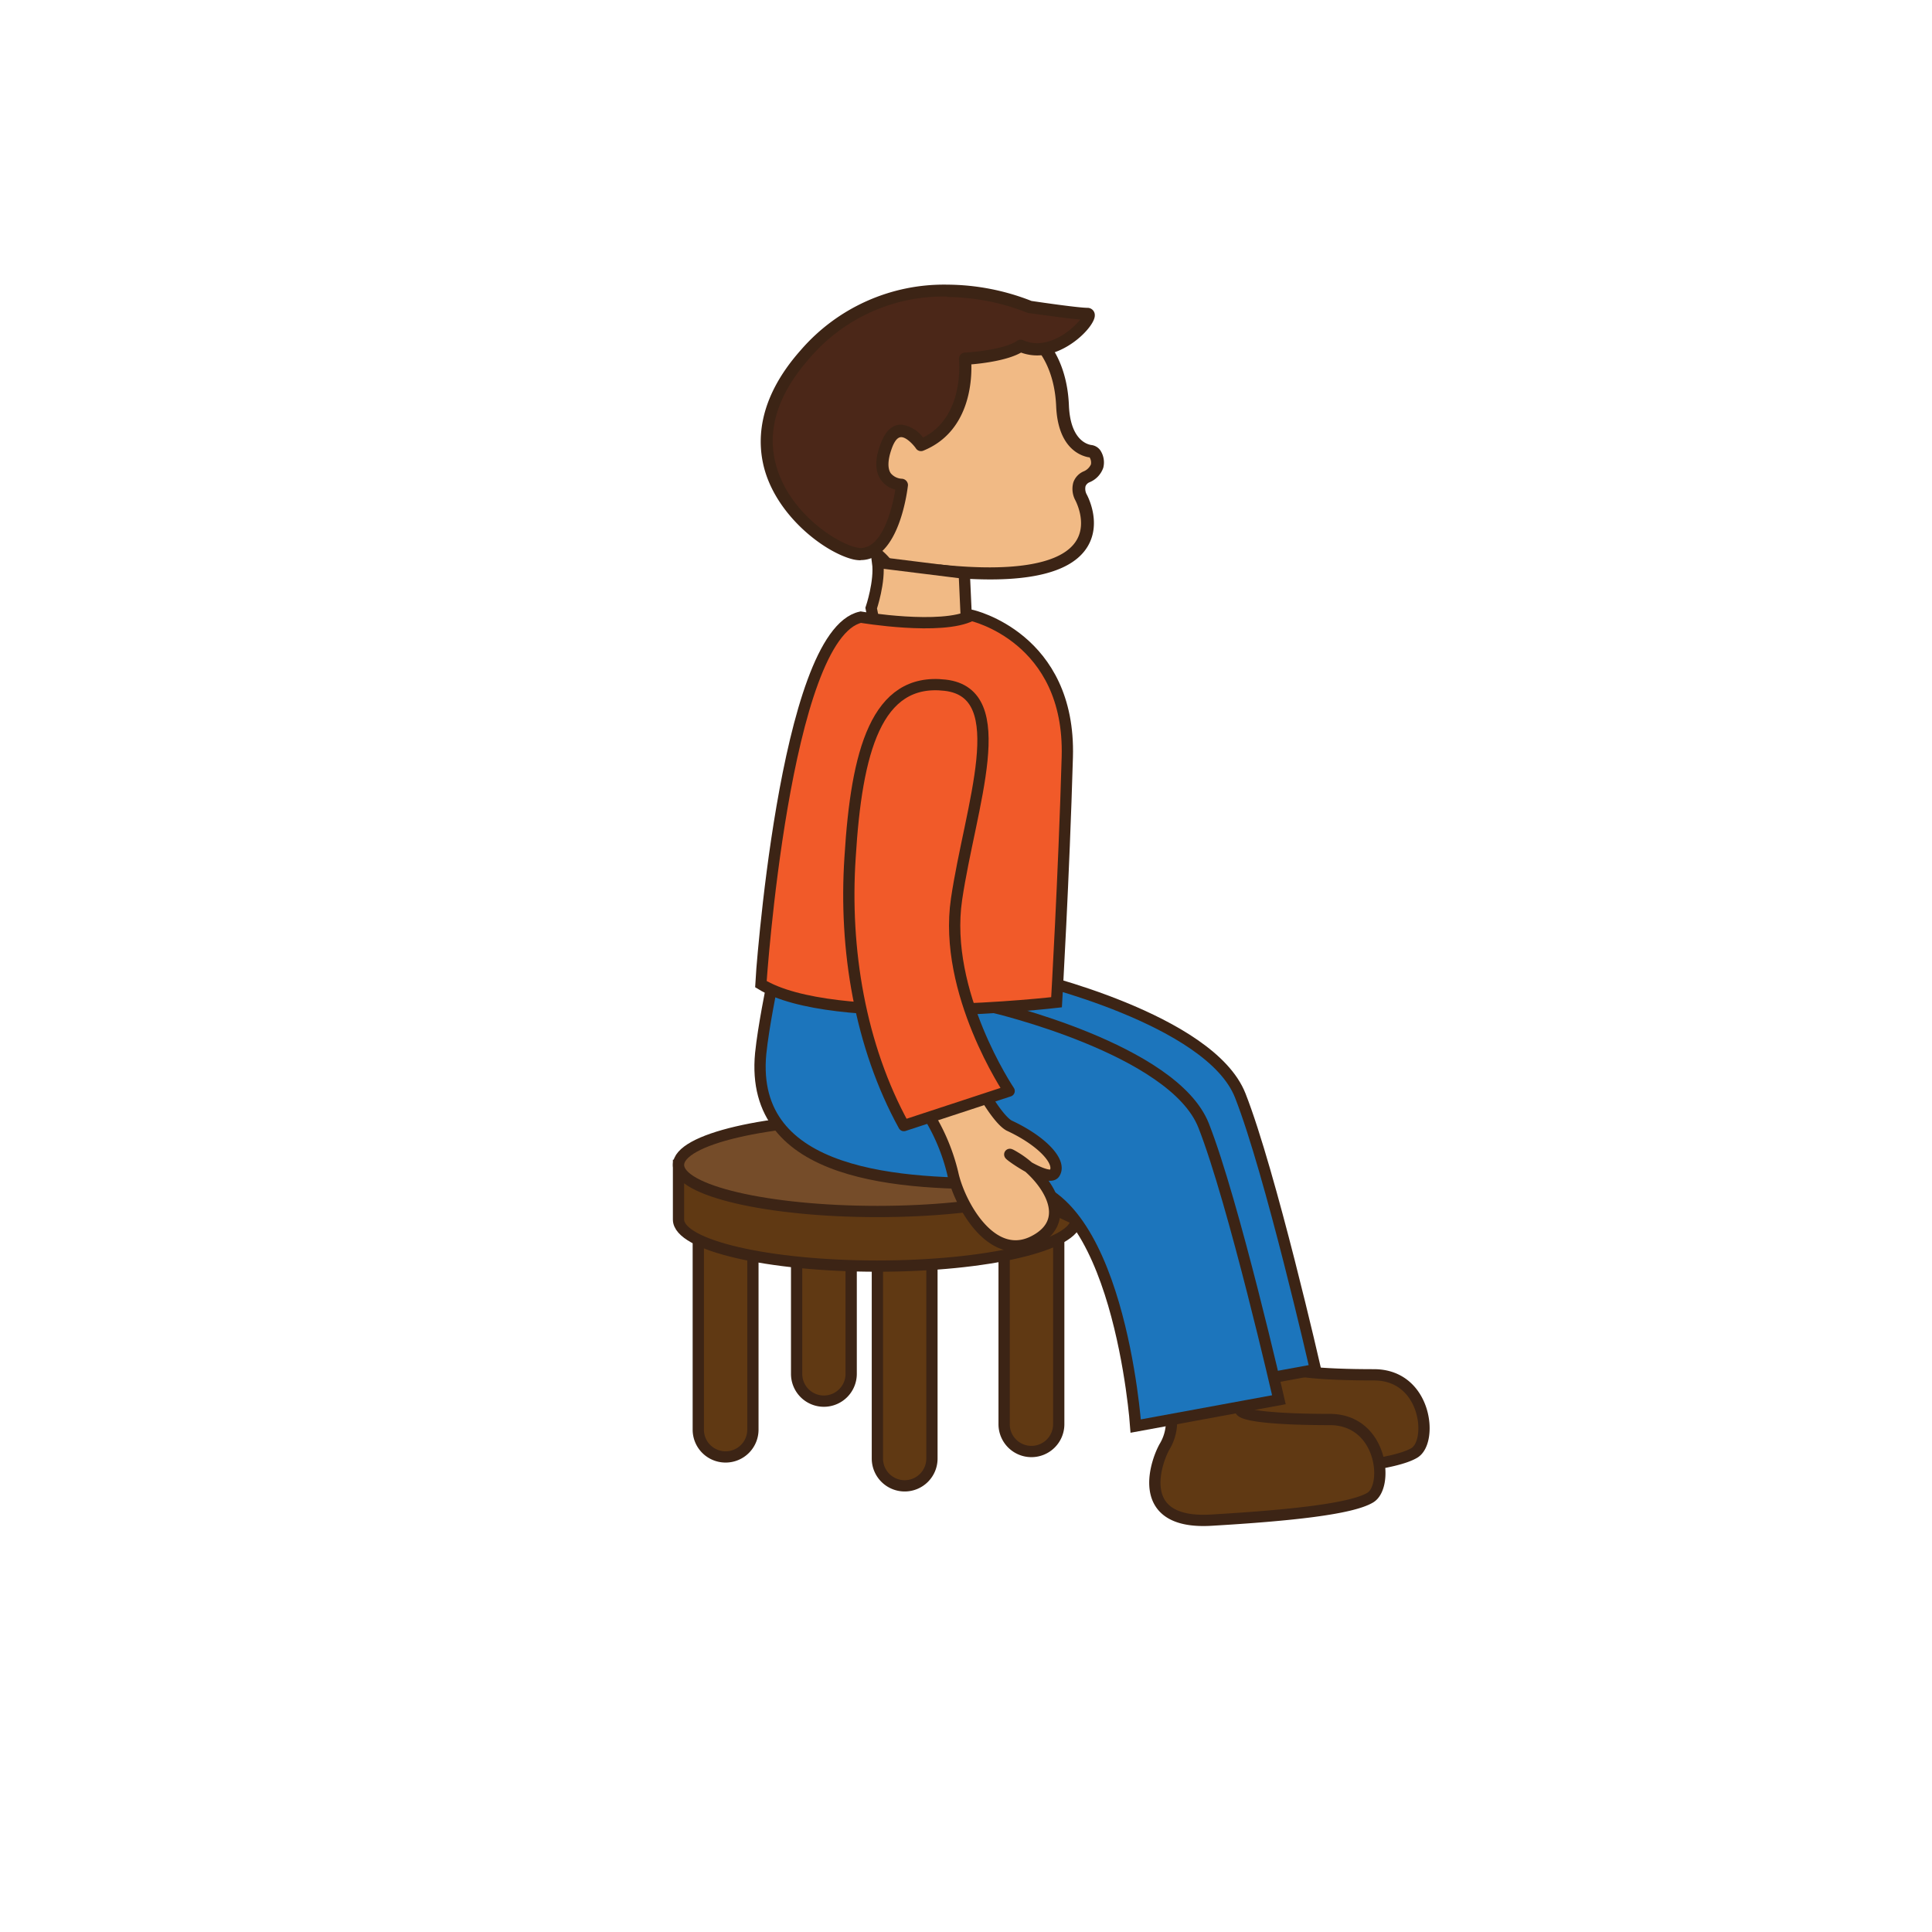
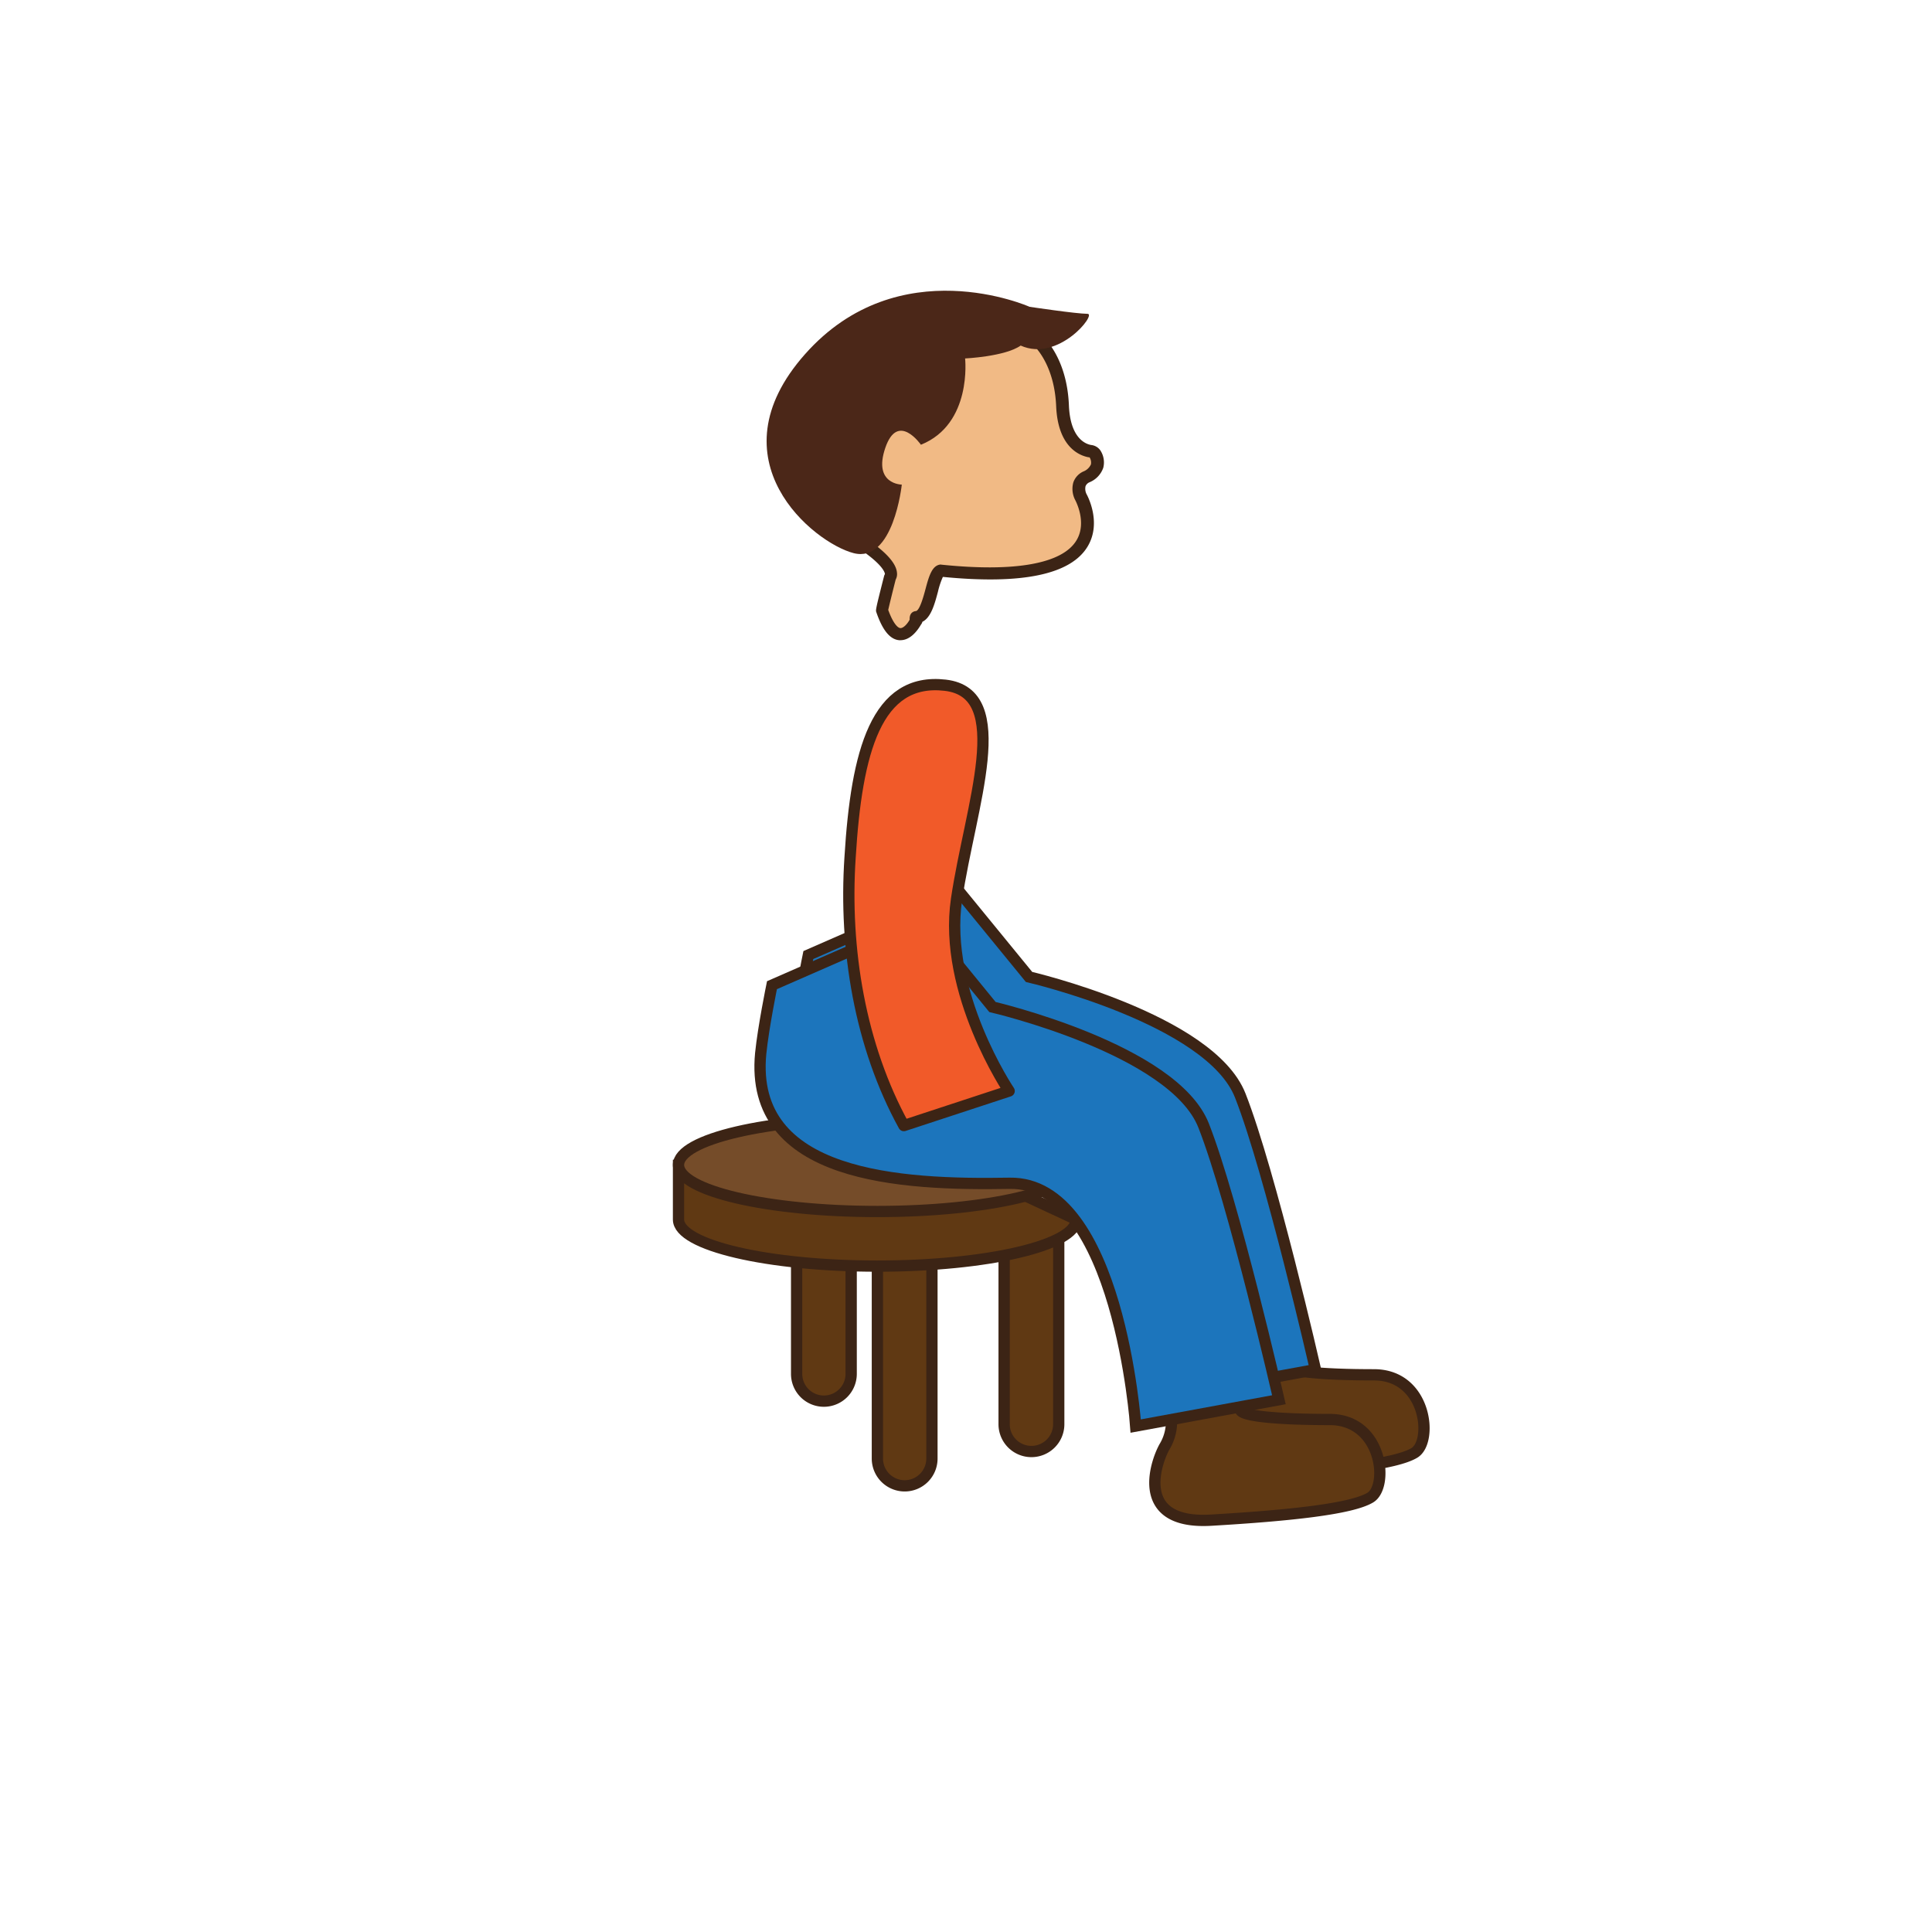
<svg xmlns="http://www.w3.org/2000/svg" id="i_want_to_be_alone" data-name="i want to be alone" viewBox="0 0 300 300">
  <defs>
    <style>.cls-1{fill:#603913;}.cls-1,.cls-2,.cls-3,.cls-4,.cls-5,.cls-8,.cls-9{stroke:#3c2415;}.cls-1,.cls-2,.cls-3,.cls-4,.cls-5,.cls-8{stroke-miterlimit:10;}.cls-1,.cls-2,.cls-3,.cls-4,.cls-8,.cls-9{stroke-width:1.75px;}.cls-2{fill:#754c29;}.cls-3{fill:#1c75bc;}.cls-4,.cls-5{fill:#f1ba85;}.cls-5{stroke-width:1.35px;}.cls-6{fill:#3c2415;}.cls-7{fill:#4b2718;}.cls-8,.cls-9{fill:#f15a29;}.cls-9{stroke-linejoin:round;}</style>
  </defs>
  <title>i want to be alone</title>
  <path class="cls-1" d="M188.78,213.48a7.56,7.56,0,0,1-1,4.09c-1.17,1.9-5.26,12.27,7.16,11.54s21.77-1.75,24.69-3.51,1.9-12.12-6.28-12.12-14-.54-13.88-1.59S188.78,213.48,188.78,213.48Z" />
  <path class="cls-1" d="M181.91,220.42a7.56,7.56,0,0,1-1,4.09c-1.17,1.9-5.26,12.27,7.16,11.54s21.77-1.75,24.7-3.5,1.9-12.13-6.29-12.13-14-.54-13.88-1.58S181.91,220.42,181.91,220.42Z" />
-   <path class="cls-1" d="M116.91,222a4.23,4.23,0,0,1-4.24,4.23h0a4.23,4.23,0,0,1-4.24-4.23V192.36a4.24,4.24,0,0,1,4.24-4.24h0a4.24,4.24,0,0,1,4.24,4.24Z" />
  <path class="cls-1" d="M144.71,226.48a4.23,4.23,0,0,1-4.23,4.24h0a4.24,4.24,0,0,1-4.24-4.24V196.82a4.24,4.24,0,0,1,4.24-4.24h0a4.23,4.23,0,0,1,4.23,4.24Z" />
  <path class="cls-1" d="M132.17,213.33a4.24,4.24,0,0,1-4.24,4.24h0a4.23,4.23,0,0,1-4.23-4.24V183.67a4.23,4.23,0,0,1,4.23-4.24h0a4.24,4.24,0,0,1,4.24,4.24Z" />
  <path class="cls-1" d="M164.4,221.15a4.24,4.24,0,0,1-4.24,4.24h0a4.24,4.24,0,0,1-4.24-4.24V191.49a4.24,4.24,0,0,1,4.24-4.24h0a4.24,4.24,0,0,1,4.24,4.24Z" />
  <path class="cls-1" d="M167.11,189.37c0,4-13.82,7.23-30.87,7.23s-30.88-3.24-30.88-7.23v-8.48l37.12-3,24.63,11.47" />
  <path class="cls-2" d="M167.11,180.89c0,4-13.82,7.23-30.87,7.23s-30.88-3.23-30.88-7.23,13.83-7.23,30.88-7.23S167.11,176.9,167.11,180.89Z" />
  <path class="cls-3" d="M159.79,151.7s28.11,6.52,32.79,18.4,11.69,42.57,11.69,42.57L182,216.76s-2.65-38-19.58-37.7-40.5-.87-38.65-20.16c.4-4.06,1.75-10.6,1.75-10.6l23.19-10.15Z" />
  <path class="cls-3" d="M154.11,156.37s28.12,6.53,32.79,18.41,11.69,42.57,11.69,42.57l-22.24,4.09s-2.65-38-19.57-37.7-40.51-.88-38.66-20.16c.41-4.06,1.75-10.6,1.75-10.6l23.19-10.15Z" />
-   <path class="cls-4" d="M144.24,173.25a30.85,30.85,0,0,1,3.7,8.93c1,4.68,6,14,12.66,10.52s1.36-10.32-2.73-12.86,4.74,4.1,5.88,2.34-2-5.06-7.05-7.4c-1.61-.88-3.9-4.9-3.9-4.9Z" />
  <path class="cls-5" d="M161.07,52.8s3.61,3,3.9,10.19c.24,5.66,3,6.82,4.23,7.05a1.16,1.16,0,0,1,.77.35c.44.7,1.19,2.45-1.27,3.66-2,1-.89,3.1-.89,3.1s8.28,14.58-21.7,11.46c-1.47.29-1.53,7-3.8,7.23-.18,0,0,.55-.09.69-.59,1-3.06,4.65-5.25-1.77,0-.12,1.24-5.11,1.24-5.11s1.21-1.28-3.38-4.61c-5.47-4-5.78-12.11-5.78-12.11L134,54.86,152,50Z" />
  <path class="cls-6" d="M139.84,99.42c-1.54,0-2.76-1.43-3.76-4.35-.12-.34-.13-.39,1.21-5.66a1.23,1.23,0,0,1,.12-.26c0-.18-.21-1.23-3.13-3.35-5.78-4.19-6.16-12.48-6.17-12.83a1,1,0,0,1,0-.29l5-18.07a.89.89,0,0,1,.66-.65l18-4.89a.87.87,0,0,1,.53,0l9.12,2.82a.79.79,0,0,1,.31.17c.16.13,3.94,3.31,4.25,10.88.2,5,2.49,6,3.46,6.16a2,2,0,0,1,1.39.79,3.39,3.39,0,0,1,.49,2.73,3.76,3.76,0,0,1-2.15,2.27,1.13,1.13,0,0,0-.61.61,1.85,1.85,0,0,0,.15,1.21c.08.14,2.41,4.34.21,8.09-2.58,4.4-10.17,6-22.51,4.78a12.52,12.52,0,0,0-.77,2.32c-.5,1.87-1.07,4-2.41,4.65A1.17,1.17,0,0,1,143,97c-.52.9-1.63,2.42-3.19,2.41m-1.9-4.74c.75,2.1,1.49,2.85,1.91,2.86s1-.53,1.43-1.3c-.06-1.16.71-1.32.95-1.34.61-.05,1.23-2.37,1.53-3.49.53-2,1-3.49,2.17-3.72a.66.66,0,0,1,.28,0c11.51,1.19,18.86-.16,21-3.82,1.66-2.8-.22-6.21-.24-6.25a3.74,3.74,0,0,1-.28-2.68,2.9,2.9,0,0,1,1.57-1.72,2.14,2.14,0,0,0,1.17-1.1,1.52,1.52,0,0,0-.21-1.09L169,71c-1.41-.27-4.73-1.59-5-7.93-.25-5.93-2.85-8.81-3.45-9.39L151.94,51l-17.18,4.67L130,73c.07,1,.73,7.87,5.39,11.24,2.49,1.82,3.77,3.35,3.89,4.68a1.78,1.78,0,0,1-.2,1.08c-.49,1.92-1,4-1.14,4.65" />
  <path class="cls-7" d="M143,69.06s-3.59-5.2-5.53.48,2.56,5.71,2.56,5.71-1.29,12.23-7.48,10.64S110.44,71.43,125,55s34.87-7.36,34.87-7.36,7.2,1.08,9,1.09c1.47,0-4.53,7.56-10.38,4.93-2.42,1.71-8.63,2-8.63,2S151,65.84,143,69.06" />
-   <path class="cls-6" d="M133.64,87a5.26,5.26,0,0,1-1.29-.17c-4.26-1.1-11.34-6.42-13.53-13.58-1.3-4.3-1.42-11.06,5.51-18.87a29.38,29.38,0,0,1,22.78-10.18,36.14,36.14,0,0,1,13.06,2.53c2.07.31,7.33,1.06,8.7,1.07A1.13,1.13,0,0,1,170,49c0,1.7-4.39,6.22-9,6.19h0a7.31,7.31,0,0,1-2.45-.44c-2.15,1.22-5.95,1.68-7.72,1.83.08,2.76-.36,10.52-7.46,13.4a.94.94,0,0,1-1.13-.33c-.39-.58-1.49-1.77-2.3-1.77s-1.3,1.26-1.55,2c-.55,1.63-.57,2.88-.07,3.61a2.39,2.39,0,0,0,1.74.85,1,1,0,0,1,.93,1c-.06.48-1.3,11.67-7.37,11.63M147.1,46.05a27.27,27.27,0,0,0-21.37,9.55c-5.09,5.75-6.81,11.49-5.1,17.07,2.15,7,9,11.48,12.19,12.3a3,3,0,0,0,.83.12c3.3,0,4.88-5.9,5.37-9.06a3.94,3.94,0,0,1-2.21-1.48c-.89-1.26-1-3-.19-5.31s1.88-3.31,3.35-3.3a5,5,0,0,1,3.36,2c6.5-3.21,5.59-12.05,5.58-12.14a1,1,0,0,1,.22-.71,1,1,0,0,1,.67-.34c1.66-.08,6.34-.57,8.14-1.84a1,1,0,0,1,.93-.09,5.19,5.19,0,0,0,2.16.47h0c2.95,0,5.67-2.33,6.7-3.67-2.63-.23-7.72-1-8-1a1.09,1.09,0,0,1-.24-.07,34.3,34.3,0,0,0-12.42-2.43" />
-   <path class="cls-4" d="M135.28,94.43s1.4-4.14,1-7.1L149.73,89l.33,7.24s-13.53,5.48-13.53,4.9S135.28,94.43,135.28,94.43Z" />
-   <path class="cls-8" d="M133.66,95.83s12.53,2.12,17.21-.28c0,0,15.39,3.41,14.86,22s-1.67,38.08-1.67,38.08-34.7,4.07-45.92-2.82C118.14,152.76,121.77,98.46,133.66,95.83Z" />
  <path class="cls-9" d="M140.35,174.78l16.35-5.37s-10.31-15.29-8.17-29.77,8.95-32-1.76-33.24S133,116.69,132,133.13C131.05,147.39,133.55,162.42,140.35,174.78Z" />
</svg>